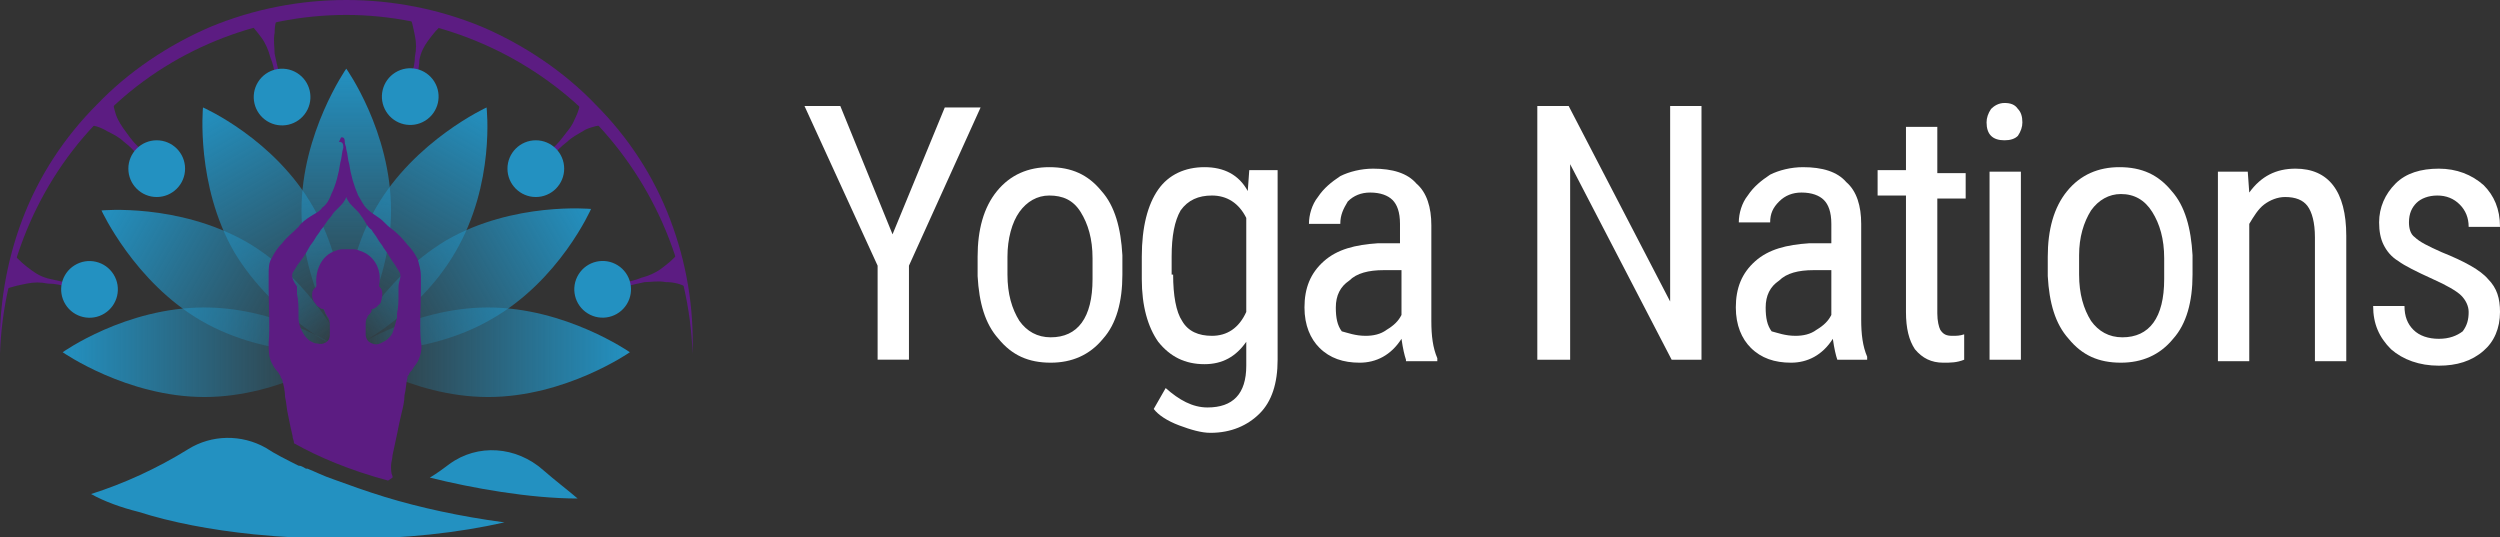
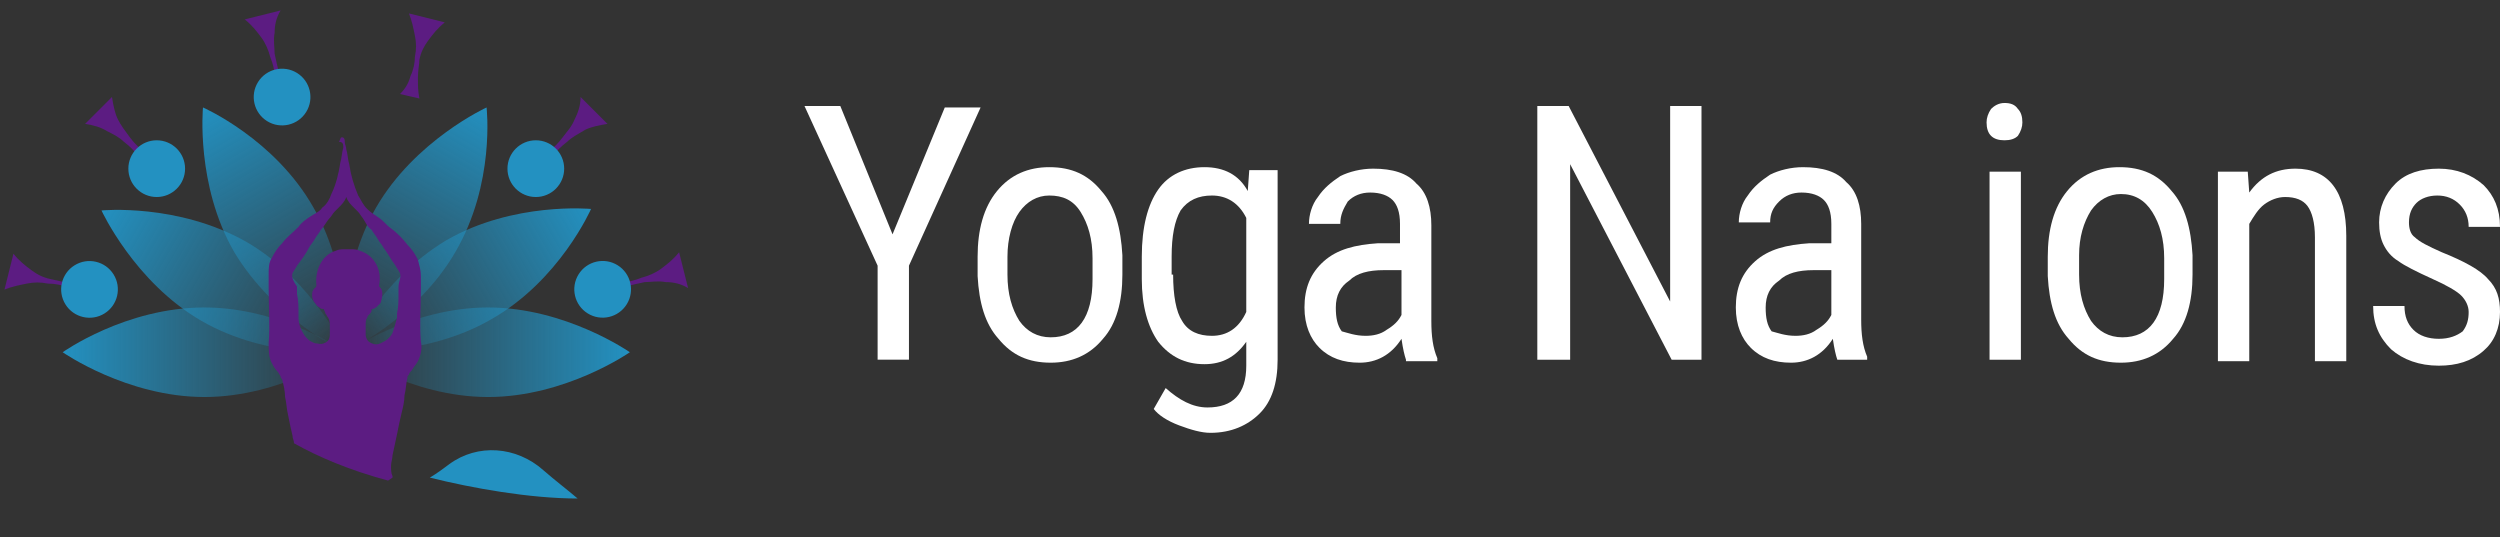
<svg xmlns="http://www.w3.org/2000/svg" version="1.1" x="0px" y="0px" width="167.5px" height="36px" viewBox="0 0 167.5 36" enable-background="new 0 0 167.5 36" xml:space="preserve">
  <rect x="0" y="0" width="167.5" height="36" fill="#333333" stroke="none" />
  <defs>
</defs>
  <g>
    <g>
      <g>
        <g>
          <g>
            <linearGradient id="SVGID_1_" gradientUnits="userSpaceOnUse" x1="23.178" y1="4.582" x2="23.178" y2="23.589">
              <stop offset="0" style="stop-color:#2391C1" />
              <stop offset="1" style="stop-color:#2391C1;stop-opacity:0" />
            </linearGradient>
-             <path fill="url(#SVGID_1_)" d="M26.2,14.1c0,5.2-3,9.5-3,9.5s-3-4.3-3-9.5c0-5.2,3-9.5,3-9.5S26.2,8.8,26.2,14.1z" />
            <linearGradient id="SVGID_2_" gradientUnits="userSpaceOnUse" x1="13.675" y1="7.128" x2="23.178" y2="23.588">
              <stop offset="0" style="stop-color:#2391C1" />
              <stop offset="1" style="stop-color:#2391C1;stop-opacity:0" />
            </linearGradient>
            <path fill="url(#SVGID_2_)" d="M21,13.9c2.6,4.5,2.1,9.7,2.1,9.7s-4.7-2.2-7.4-6.7c-2.6-4.5-2.1-9.7-2.1-9.7S18.4,9.3,21,13.9z       " />
            <linearGradient id="SVGID_3_" gradientUnits="userSpaceOnUse" x1="6.718" y1="14.085" x2="23.178" y2="23.588">
              <stop offset="0" style="stop-color:#2391C1" />
              <stop offset="1" style="stop-color:#2391C1;stop-opacity:0" />
            </linearGradient>
            <path fill="url(#SVGID_3_)" d="M16.5,16.2c4.5,2.6,6.7,7.4,6.7,7.4s-5.2,0.5-9.7-2.1c-4.5-2.6-6.7-7.4-6.7-7.4       S11.9,13.6,16.5,16.2z" />
            <linearGradient id="SVGID_4_" gradientUnits="userSpaceOnUse" x1="4.171" y1="23.587" x2="23.177" y2="23.587">
              <stop offset="0" style="stop-color:#2391C1" />
              <stop offset="1" style="stop-color:#2391C1;stop-opacity:0" />
            </linearGradient>
            <path fill="url(#SVGID_4_)" d="M13.7,20.6c5.2,0,9.5,3,9.5,3s-4.3,3-9.5,3c-5.2,0-9.5-3-9.5-3S8.4,20.6,13.7,20.6z" />
            <linearGradient id="SVGID_5_" gradientUnits="userSpaceOnUse" x1="23.177" y1="23.59" x2="42.184" y2="23.59">
              <stop offset="0" style="stop-color:#2391C1;stop-opacity:0" />
              <stop offset="1" style="stop-color:#2391C1" />
            </linearGradient>
            <path fill="url(#SVGID_5_)" d="M32.7,26.6c-5.2,0-9.5-3-9.5-3s4.3-3,9.5-3c5.2,0,9.5,3,9.5,3S37.9,26.6,32.7,26.6z" />
            <linearGradient id="SVGID_6_" gradientUnits="userSpaceOnUse" x1="39.638" y1="14.086" x2="23.178" y2="23.589">
              <stop offset="0" style="stop-color:#2391C1" />
              <stop offset="1" style="stop-color:#2391C1;stop-opacity:0" />
            </linearGradient>
            <path fill="url(#SVGID_6_)" d="M32.9,21.4c-4.5,2.6-9.7,2.1-9.7,2.1s2.2-4.7,6.7-7.4c4.5-2.6,9.7-2.1,9.7-2.1       S37.5,18.8,32.9,21.4z" />
            <linearGradient id="SVGID_7_" gradientUnits="userSpaceOnUse" x1="32.681" y1="7.129" x2="23.178" y2="23.589">
              <stop offset="0" style="stop-color:#2391C1" />
              <stop offset="1" style="stop-color:#2391C1;stop-opacity:0" />
            </linearGradient>
            <path fill="url(#SVGID_7_)" d="M30.5,16.9c-2.6,4.5-7.4,6.7-7.4,6.7s-0.5-5.2,2.1-9.7c2.6-4.5,7.4-6.7,7.4-6.7       S33.2,12.3,30.5,16.9z" />
          </g>
        </g>
        <g>
          <g>
            <path fill="#5C1C82" d="M35.4,10.9c0.5-0.1,0.9-0.4,1.3-0.7c0.4-0.3,0.7-0.6,1-1c0.3-0.4,0.6-0.7,0.8-1.2       c0.2-0.4,0.4-0.9,0.4-1.5l1.8,1.8c-0.6,0.1-1.1,0.2-1.5,0.4C38.7,9,38.3,9.2,38,9.5c-0.4,0.3-0.7,0.6-1,1       c-0.3,0.4-0.5,0.8-0.7,1.3L35.4,10.9z" />
            <path fill="#5C1C82" d="M26.8,6.3c0.4-0.4,0.6-0.8,0.7-1.2c0.2-0.4,0.3-0.9,0.3-1.3c0.1-0.5,0.1-0.9,0-1.4       c-0.1-0.5-0.2-1-0.4-1.5l2.4,0.6c-0.5,0.4-0.8,0.8-1.1,1.2c-0.3,0.4-0.5,0.8-0.6,1.3C28.1,4.3,28,4.7,28,5.2       c0,0.5,0,0.9,0.1,1.4L26.8,6.3z" />
            <path fill="#5C1C82" d="M40.2,18.8c0.5,0.1,1,0.1,1.4,0.1c0.5,0,0.9-0.1,1.4-0.3c0.4-0.1,0.9-0.3,1.3-0.6       c0.4-0.3,0.8-0.6,1.2-1.1l0.6,2.4c-0.5-0.3-1-0.4-1.5-0.4c-0.5-0.1-1,0-1.4,0c-0.5,0.1-0.9,0.2-1.3,0.3       c-0.4,0.2-0.9,0.4-1.2,0.7L40.2,18.8z" />
-             <path fill="#5C1C82" d="M0,23.7c-0.1-3,0.4-6.1,1.5-9c1.1-2.9,2.8-5.5,5-7.7c2.1-2.2,4.8-4,7.6-5.2C17,0.6,20.1,0,23.2,0       c3.1,0,6.2,0.6,9.1,1.8c2.8,1.2,5.5,3,7.6,5.2c2.2,2.2,3.9,4.8,5,7.7c1.1,2.9,1.6,5.9,1.5,9c-0.2-6.1-2.8-11.9-7.1-16.1       C35,3.4,29.1,1,23.2,1C17.2,1,11.3,3.4,7.1,7.6C2.8,11.7,0.2,17.6,0,23.7z" />
            <path fill="#5C1C82" d="M10,11.8c-0.1-0.5-0.4-0.9-0.7-1.3c-0.3-0.4-0.6-0.7-1-1C8,9.2,7.6,9,7.2,8.8C6.7,8.5,6.3,8.4,5.7,8.3       l1.8-1.8c0.1,0.6,0.2,1.1,0.4,1.5c0.2,0.4,0.5,0.8,0.8,1.2c0.3,0.4,0.6,0.7,1,1c0.4,0.3,0.8,0.5,1.3,0.7L10,11.8z" />
            <path fill="#5C1C82" d="M18.3,6.6c0.1-0.5,0.1-1,0.1-1.4c0-0.5-0.1-0.9-0.3-1.4c-0.1-0.4-0.3-0.9-0.6-1.3       c-0.3-0.4-0.6-0.8-1.1-1.2l2.4-0.6c-0.3,0.5-0.4,1-0.4,1.5c-0.1,0.5,0,1,0,1.4c0.1,0.5,0.2,0.9,0.3,1.3C19,5.5,19.2,6,19.5,6.3       L18.3,6.6z" />
            <path fill="#5C1C82" d="M5.8,20c-0.4-0.4-0.8-0.6-1.2-0.7C4.2,19.1,3.7,19,3.2,19c-0.5-0.1-0.9-0.1-1.4,0       c-0.5,0.1-1,0.2-1.5,0.4l0.6-2.4c0.4,0.5,0.8,0.8,1.2,1.1c0.4,0.3,0.8,0.5,1.3,0.6c0.4,0.1,0.9,0.2,1.4,0.3       c0.5,0,0.9,0,1.4-0.1L5.8,20z" />
          </g>
        </g>
        <g>
          <g>
            <circle fill="#2391C1" cx="35.9" cy="11.3" r="1.9" />
-             <ellipse transform="matrix(0.849 -0.528 0.528 0.849 0.707 15.474)" fill="#2391C1" cx="27.5" cy="6.5" rx="1.9" ry="1.9" />
            <ellipse transform="matrix(0.528 -0.849 0.849 0.528 2.576 43.441)" fill="#2391C1" cx="40.4" cy="19.4" rx="1.9" ry="1.9" />
            <circle fill="#2391C1" cx="10.5" cy="11.3" r="1.9" />
            <ellipse transform="matrix(0.528 -0.849 0.849 0.528 3.402 19.117)" fill="#2391C1" cx="18.9" cy="6.5" rx="1.9" ry="1.9" />
            <ellipse transform="matrix(0.849 -0.528 0.528 0.849 -9.34 6.087)" fill="#2391C1" cx="6" cy="19.4" rx="1.9" ry="1.9" />
          </g>
        </g>
      </g>
      <g>
        <path fill="#2391C1" d="M30.1,31.1c-0.4,0.3-0.8,0.6-1.3,0.9c2.8,0.7,6.7,1.4,9.9,1.4c-0.7-0.6-1.5-1.2-2.3-1.9     C34.6,29.9,32,29.7,30.1,31.1z" />
        <path fill="#5C1C82" d="M18,23c0,0.5,0,0.9,0.2,1.3c0.1,0.2,0.2,0.4,0.4,0.6c0.1,0.1,0.1,0.2,0.2,0.3c0,0.1,0,0.1,0.1,0.2     c0.1,0.4,0.2,0.8,0.2,1.2c0.1,0.4,0.1,0.8,0.2,1.2c0.1,0.5,0.2,1,0.3,1.4c0,0.2,0.1,0.3,0.1,0.5c1.6,0.9,3.7,1.8,6.3,2.5     c0,0,0,0,0,0l0.3-0.2c0,0,0-0.1,0-0.1c-0.1-0.2-0.1-0.4-0.1-0.7c0-0.2,0.1-0.5,0.1-0.7c0.1-0.5,0.2-0.9,0.3-1.4     c0.1-0.5,0.2-1,0.3-1.4c0.1-0.4,0.2-0.8,0.2-1.2c0.1-0.4,0.1-0.8,0.2-1.2c0-0.1,0-0.1,0.1-0.2c0-0.1,0.1-0.2,0.2-0.3     c0.1-0.2,0.3-0.4,0.4-0.6c0.2-0.4,0.3-0.9,0.2-1.3c-0.1-1.2,0-2.4,0-3.5c0-0.3,0-0.6,0-0.9c0-0.4-0.1-0.7-0.2-1.1     c-0.2-0.4-0.4-0.7-0.7-1c-0.3-0.4-0.7-0.8-1.1-1.1c-0.3-0.2-0.5-0.5-0.8-0.7c-0.3-0.2-0.6-0.4-0.8-0.6c-0.3-0.3-0.4-0.6-0.6-0.9     c-0.3-0.7-0.5-1.4-0.6-2.1c-0.1-0.3-0.1-0.7-0.2-1c0-0.2-0.1-0.3-0.1-0.5c0-0.1,0-0.3-0.2-0.3c-0.1,0-0.1,0.2-0.2,0.3     C23,9.5,23,9.7,23,9.9c-0.1,0.3-0.1,0.7-0.2,1c-0.1,0.7-0.3,1.5-0.6,2.1c-0.1,0.3-0.3,0.7-0.6,0.9c-0.2,0.3-0.5,0.4-0.8,0.6     c-0.3,0.2-0.6,0.4-0.8,0.7c-0.4,0.4-0.8,0.7-1.1,1.1c-0.3,0.3-0.5,0.6-0.7,1c-0.2,0.3-0.2,0.7-0.2,1.1c0,0.3,0,0.6,0,0.9     C18,20.6,18.1,21.8,18,23z M19.6,18.3c0.1-0.2,0.2-0.3,0.3-0.5c0.3-0.4,0.6-0.8,0.8-1.2c0.1-0.2,0.3-0.4,0.4-0.6     c0.1-0.2,0.3-0.4,0.4-0.6c0.2-0.2,0.4-0.6,0.6-0.8c0.1-0.1,0.2-0.3,0.3-0.4c0.1-0.1,0.2-0.2,0.3-0.3c0.2-0.2,0.4-0.4,0.5-0.7     c0.1,0.3,0.3,0.5,0.5,0.7c0.1,0.1,0.2,0.2,0.3,0.3c0.1,0.1,0.2,0.3,0.3,0.4c0.2,0.3,0.3,0.6,0.6,0.8c0.1,0.2,0.3,0.4,0.4,0.6     c0.1,0.2,0.3,0.4,0.4,0.6c0.3,0.4,0.5,0.8,0.8,1.2c0.1,0.2,0.2,0.3,0.3,0.5c0.1,0.3-0.1,0.6-0.1,0.9c0,0.2,0,0.3,0,0.5     c0,0.4,0,0.9-0.1,1.3c0,0.1,0,0.2,0,0.3c-0.1,0.4-0.2,0.7-0.3,1c-0.1,0.2-0.2,0.3-0.3,0.4c-0.1,0.1-0.3,0.2-0.5,0.3     c-0.2,0.1-0.4,0.1-0.6,0c-0.3-0.1-0.4-0.4-0.4-0.6c0-0.2,0-0.4,0-0.6c0-0.2,0-0.4,0.1-0.5c0-0.1,0.1-0.2,0.2-0.3     c0.1-0.1,0.1-0.2,0.1-0.3c0,0,0.1,0,0.1,0c0.1,0,0.1-0.1,0.2-0.1c0.1-0.1,0.2-0.2,0.3-0.3c0.1-0.3,0.2-0.8,0-1     c-0.1-0.1-0.1-0.1-0.1-0.2c0.2-1-0.3-2-1.3-2.3c-0.2-0.1-0.4-0.1-0.6-0.1c0,0-0.1,0-0.2,0c-0.1,0-0.2,0-0.2,0     c-0.2,0-0.4,0-0.6,0.1c-1,0.3-1.4,1.4-1.3,2.3c0,0.1,0,0.1-0.1,0.2c-0.3,0.2-0.2,0.8,0,1c0.1,0.1,0.1,0.2,0.3,0.3     c0,0,0.1,0.1,0.2,0.1c0,0,0.1,0,0.1,0c0,0.1,0.1,0.2,0.1,0.3c0.1,0.1,0.1,0.2,0.2,0.3c0.1,0.2,0.1,0.4,0.1,0.5c0,0.2,0,0.4,0,0.6     c0,0.3-0.1,0.5-0.4,0.6c-0.2,0.1-0.4,0-0.6,0c-0.2-0.1-0.3-0.1-0.5-0.3c-0.1-0.1-0.2-0.2-0.3-0.4c-0.2-0.3-0.3-0.7-0.3-1     c0-0.1,0-0.2,0-0.3c0-0.4,0-0.9-0.1-1.3c0-0.2,0-0.3,0-0.5C19.7,18.9,19.5,18.6,19.6,18.3z" />
-         <path fill="#2391C1" d="M25.8,33.3L25.8,33.3c-1.3-0.4-2.4-0.8-3.5-1.2c-0.6-0.2-1.2-0.5-1.7-0.7c0,0-0.1,0-0.1,0     c-0.2-0.1-0.3-0.2-0.5-0.2c-0.8-0.4-1.6-0.8-2.2-1.2c-1.6-0.9-3.6-0.9-5.2,0.1c-2.1,1.3-4.3,2.3-6.5,3c0.9,0.5,2,0.9,3.2,1.2l0,0     c2.2,0.7,4.8,1.2,7.7,1.5l0,0c2,0.2,4,0.3,6.2,0.3h0c3.9,0,7.5-0.4,10.6-1.1C30.8,34.6,28.1,34,25.8,33.3z" />
      </g>
    </g>
    <g>
      <g>
        <path fill="#FFFFFF" d="M59.8,15.7l3.5-8.5h2.4l-4.8,10.6v6.3h-2.1v-6.3L53.9,7.1h2.4L59.8,15.7z" />
        <path fill="#FFFFFF" d="M65.5,17.2c0-1.8,0.4-3.3,1.3-4.4c0.9-1.1,2.1-1.6,3.5-1.6c1.5,0,2.6,0.5,3.5,1.6c0.9,1,1.3,2.5,1.4,4.3     v1.3c0,1.8-0.4,3.3-1.3,4.3c-0.9,1.1-2.1,1.6-3.5,1.6c-1.5,0-2.6-0.5-3.5-1.6c-0.9-1-1.3-2.4-1.4-4.2V17.2z M67.5,18.4     c0,1.3,0.3,2.3,0.8,3.1c0.5,0.7,1.2,1.1,2.1,1.1c1.8,0,2.8-1.3,2.8-3.9v-1.4c0-1.3-0.3-2.3-0.8-3.1c-0.5-0.8-1.2-1.1-2.1-1.1     c-0.8,0-1.5,0.4-2,1.1s-0.8,1.8-0.8,3V18.4z" />
        <path fill="#FFFFFF" d="M76.5,17.2c0-2,0.4-3.5,1.1-4.5c0.7-1,1.8-1.5,3.1-1.5c1.3,0,2.3,0.5,2.9,1.6l0.1-1.4h1.9v12.7     c0,1.6-0.4,2.8-1.2,3.6c-0.8,0.8-1.9,1.3-3.3,1.3c-0.6,0-1.3-0.2-2.1-0.5c-0.8-0.3-1.4-0.7-1.7-1.1l0.8-1.4     c0.9,0.8,1.8,1.3,2.8,1.3c1.7,0,2.6-0.9,2.6-2.8v-1.6c-0.7,1-1.6,1.5-2.8,1.5c-1.3,0-2.3-0.5-3.1-1.5c-0.7-1-1.1-2.4-1.1-4.2     V17.2z M78.6,18.4c0,1.4,0.2,2.5,0.6,3.1c0.4,0.7,1.1,1,2,1c1,0,1.8-0.5,2.3-1.6v-6.3c-0.5-1-1.3-1.5-2.3-1.5     c-0.9,0-1.6,0.3-2.1,1c-0.4,0.7-0.6,1.7-0.6,3.1V18.4z" />
        <path fill="#FFFFFF" d="M94.2,24.1c-0.1-0.3-0.2-0.7-0.3-1.4c-0.7,1.1-1.7,1.6-2.8,1.6c-1.1,0-2-0.3-2.7-1c-0.6-0.6-1-1.5-1-2.7     c0-1.3,0.4-2.3,1.3-3.1c0.9-0.8,2.1-1.1,3.6-1.2h1.5v-1.3c0-0.8-0.2-1.3-0.5-1.6c-0.3-0.3-0.8-0.5-1.5-0.5     c-0.6,0-1.1,0.2-1.5,0.6C90,14,89.8,14.4,89.8,15h-2.1c0-0.6,0.2-1.3,0.6-1.8c0.4-0.6,0.9-1,1.5-1.4c0.6-0.3,1.4-0.5,2.2-0.5     c1.3,0,2.3,0.3,2.9,1c0.7,0.6,1,1.6,1,2.8v6.4c0,1,0.1,1.8,0.4,2.5v0.2H94.2z M91.5,22.5c0.5,0,1-0.1,1.4-0.4     c0.5-0.3,0.8-0.6,1-1v-3h-1.2c-1,0-1.8,0.2-2.3,0.7c-0.6,0.4-0.9,1-0.9,1.8c0,0.7,0.1,1.2,0.4,1.6C90.3,22.3,90.8,22.5,91.5,22.5     z" />
        <path fill="#FFFFFF" d="M114.1,24.1H112L105.2,11v13.1H103v-17h2.1l6.8,13.1V7.1h2.1V24.1z" />
        <path fill="#FFFFFF" d="M123.1,24.1c-0.1-0.3-0.2-0.7-0.3-1.4c-0.7,1.1-1.7,1.6-2.8,1.6c-1.1,0-2-0.3-2.7-1c-0.6-0.6-1-1.5-1-2.7     c0-1.3,0.4-2.3,1.3-3.1c0.9-0.8,2.1-1.1,3.6-1.2h1.5v-1.3c0-0.8-0.2-1.3-0.5-1.6c-0.3-0.3-0.8-0.5-1.5-0.5     c-0.6,0-1.1,0.2-1.5,0.6c-0.4,0.4-0.6,0.8-0.6,1.4h-2.1c0-0.6,0.2-1.3,0.6-1.8c0.4-0.6,0.9-1,1.5-1.4c0.6-0.3,1.4-0.5,2.2-0.5     c1.3,0,2.3,0.3,2.9,1c0.7,0.6,1,1.6,1,2.8v6.4c0,1,0.1,1.8,0.4,2.5v0.2H123.1z M120.3,22.5c0.5,0,1-0.1,1.4-0.4     c0.5-0.3,0.8-0.6,1-1v-3h-1.2c-1,0-1.8,0.2-2.3,0.7c-0.6,0.4-0.9,1-0.9,1.8c0,0.7,0.1,1.2,0.4,1.6     C119.1,22.3,119.6,22.5,120.3,22.5z" />
-         <path fill="#FFFFFF" d="M129.8,8.5v3.1h1.9v1.7h-1.9V21c0,0.5,0.1,0.9,0.2,1.1c0.2,0.3,0.4,0.4,0.8,0.4c0.3,0,0.5,0,0.8-0.1     l0,1.7c-0.5,0.2-0.9,0.2-1.4,0.2c-0.8,0-1.4-0.3-1.9-0.9c-0.4-0.6-0.6-1.4-0.6-2.5v-7.8h-1.9v-1.7h1.9V8.5H129.8z" />
        <path fill="#FFFFFF" d="M135.5,8.2c0,0.3-0.1,0.6-0.3,0.9c-0.2,0.2-0.5,0.3-0.9,0.3c-0.4,0-0.7-0.1-0.9-0.3     c-0.2-0.2-0.3-0.5-0.3-0.9c0-0.3,0.1-0.6,0.3-0.9c0.2-0.2,0.5-0.4,0.9-0.4c0.4,0,0.7,0.1,0.9,0.4C135.4,7.5,135.5,7.8,135.5,8.2z      M135.4,24.1h-2.1V11.5h2.1V24.1z" />
        <path fill="#FFFFFF" d="M137.2,17.2c0-1.8,0.4-3.3,1.3-4.4c0.9-1.1,2.1-1.6,3.5-1.6c1.5,0,2.6,0.5,3.5,1.6c0.9,1,1.3,2.5,1.4,4.3     v1.3c0,1.8-0.4,3.3-1.3,4.3c-0.9,1.1-2.1,1.6-3.5,1.6c-1.5,0-2.6-0.5-3.5-1.6c-0.9-1-1.3-2.4-1.4-4.2V17.2z M139.3,18.4     c0,1.3,0.3,2.3,0.8,3.1c0.5,0.7,1.2,1.1,2.1,1.1c1.8,0,2.8-1.3,2.8-3.9v-1.4c0-1.3-0.3-2.3-0.8-3.1S143,13,142.1,13     c-0.8,0-1.5,0.4-2,1.1c-0.5,0.8-0.8,1.8-0.8,3V18.4z" />
        <path fill="#FFFFFF" d="M150.6,11.5l0.1,1.4c0.8-1.1,1.8-1.6,3.1-1.6c2.2,0,3.4,1.5,3.4,4.5v8.4h-2.1v-8.3c0-1-0.2-1.7-0.5-2.1     c-0.3-0.4-0.8-0.6-1.5-0.6c-0.5,0-1,0.2-1.4,0.5c-0.4,0.3-0.7,0.8-1,1.3v9.2h-2.1V11.5H150.6z" />
        <path fill="#FFFFFF" d="M165.4,20.9c0-0.4-0.2-0.8-0.5-1.1c-0.3-0.3-1-0.7-1.9-1.1c-1.1-0.5-1.9-0.9-2.3-1.2     c-0.5-0.3-0.8-0.7-1-1.1c-0.2-0.4-0.3-0.9-0.3-1.5c0-1,0.4-1.9,1.1-2.6c0.7-0.7,1.7-1,2.9-1c1.2,0,2.2,0.4,3,1.1     c0.7,0.7,1.1,1.6,1.1,2.8h-2.1c0-0.6-0.2-1.1-0.6-1.5c-0.4-0.4-0.9-0.6-1.5-0.6c-0.6,0-1.1,0.2-1.4,0.5c-0.3,0.3-0.5,0.7-0.5,1.3     c0,0.4,0.1,0.8,0.4,1c0.3,0.3,0.9,0.6,1.8,1c1.5,0.6,2.6,1.2,3.1,1.8c0.6,0.6,0.8,1.3,0.8,2.2c0,1.1-0.4,2-1.1,2.6     c-0.8,0.7-1.8,1-3,1c-1.3,0-2.4-0.4-3.2-1.1c-0.8-0.8-1.2-1.7-1.2-2.9h2.1c0,0.7,0.2,1.2,0.6,1.6c0.4,0.4,1,0.6,1.7,0.6     c0.7,0,1.2-0.2,1.6-0.5C165.3,21.8,165.4,21.4,165.4,20.9z" />
      </g>
    </g>
  </g>
</svg>